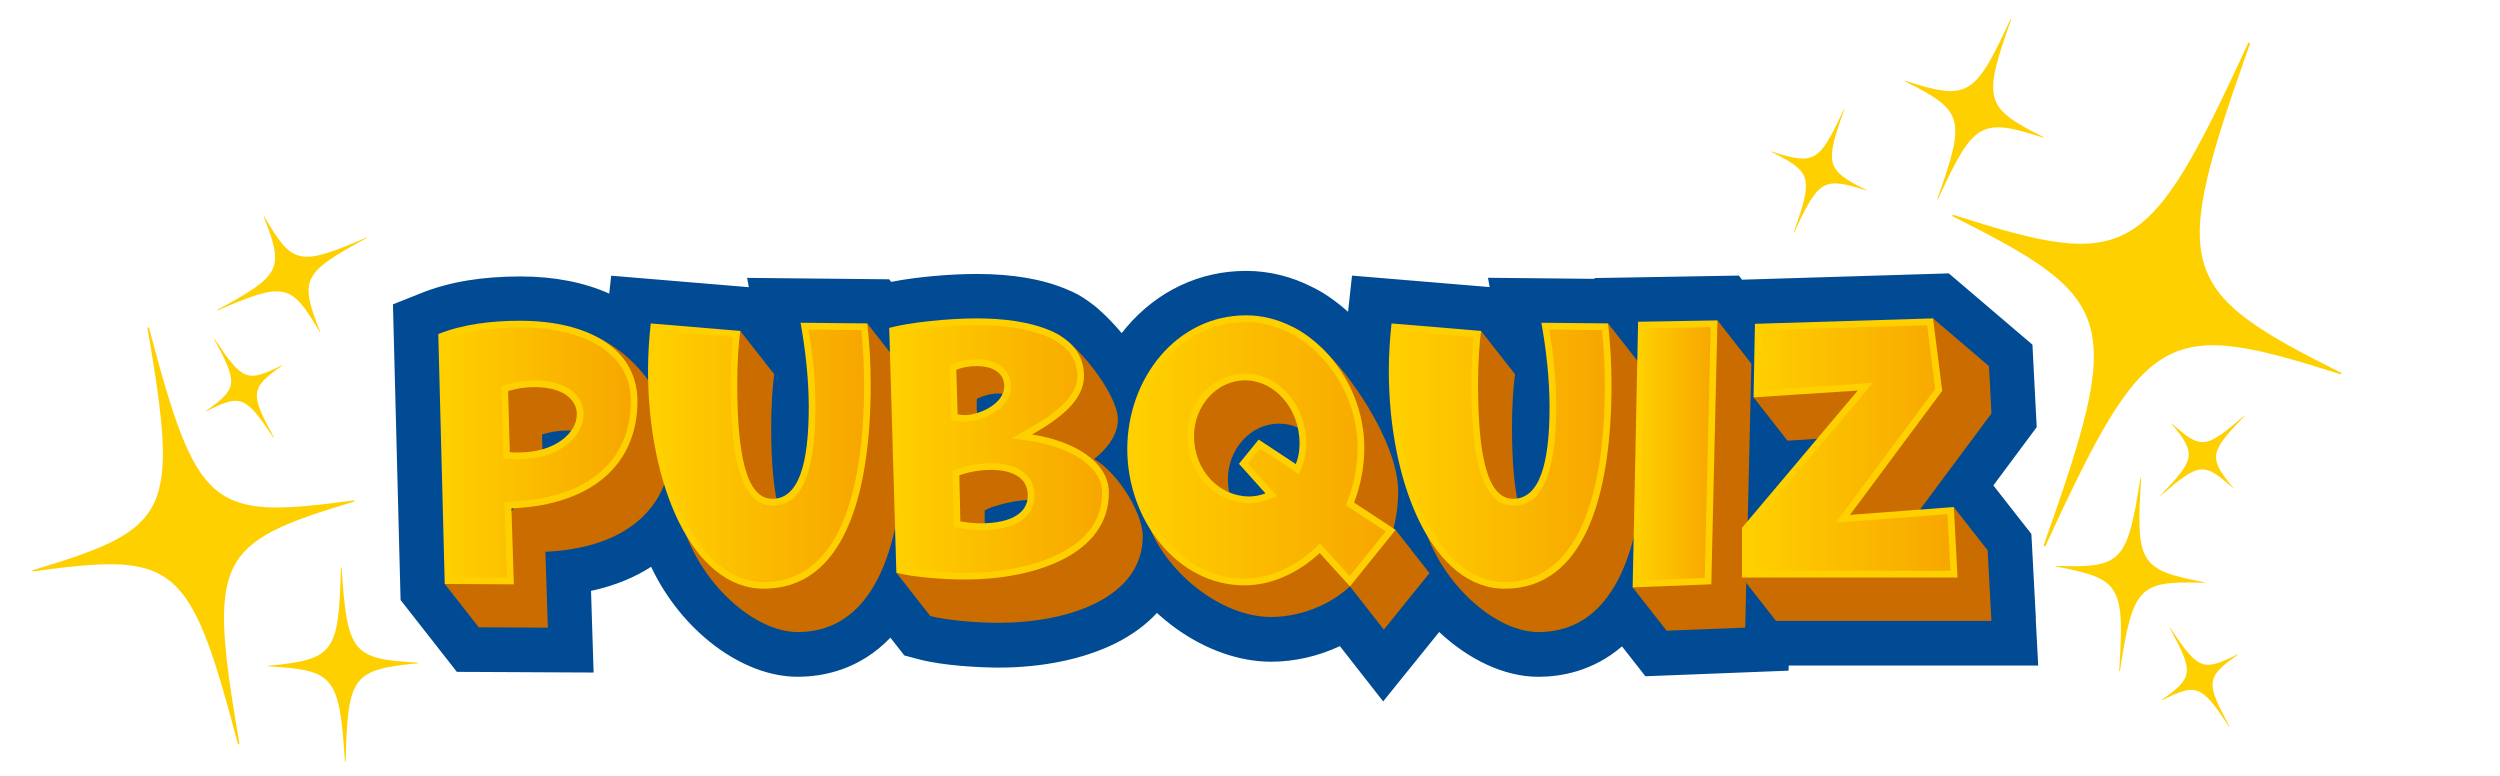
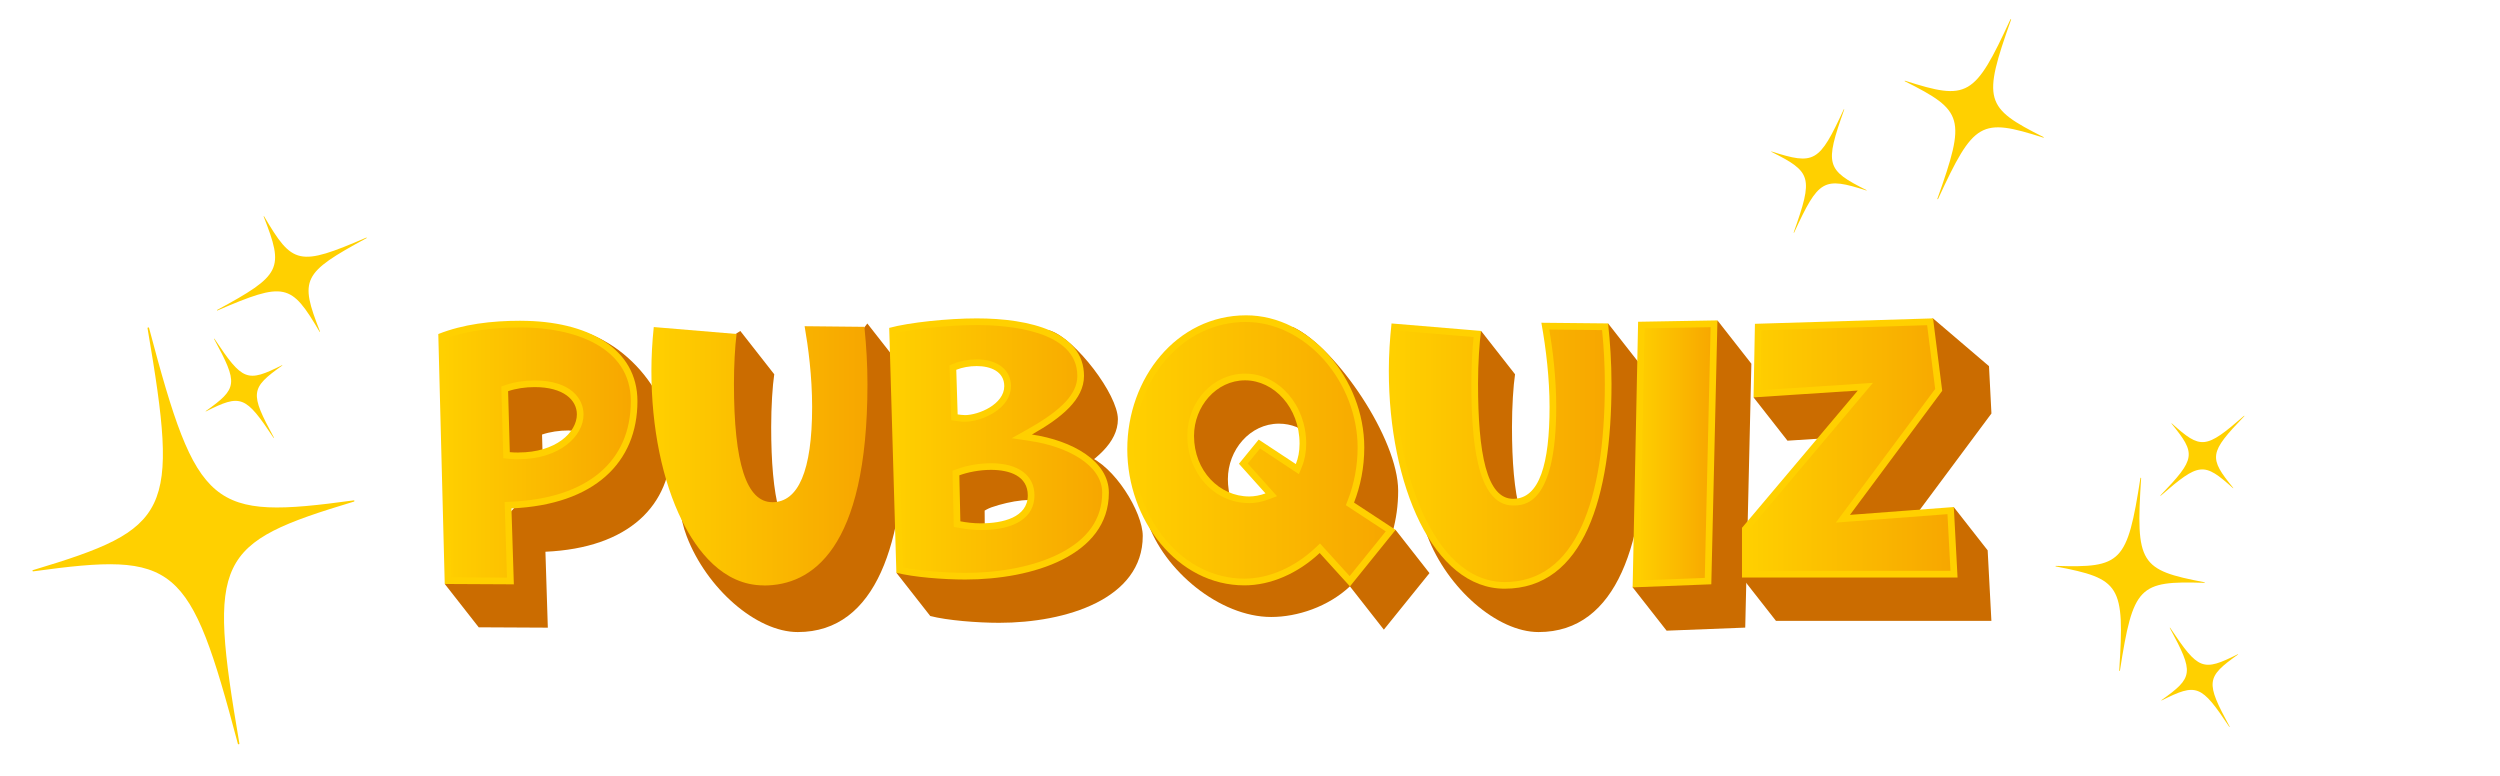
<svg xmlns="http://www.w3.org/2000/svg" xmlns:xlink="http://www.w3.org/1999/xlink" id="Laag_1" version="1.1" viewBox="0 0 562.13 174.5">
  <defs>
    <style>
      .st0 {
        fill: url(#Naamloos_verloop_46);
      }

      .st1 {
        fill: url(#Naamloos_verloop_45);
      }

      .st2 {
        fill: url(#Naamloos_verloop_44);
      }

      .st3 {
        fill: url(#Naamloos_verloop_43);
      }

      .st4 {
        fill: url(#Naamloos_verloop_42);
      }

      .st5 {
        fill: url(#Naamloos_verloop_41);
      }

      .st6 {
        fill: #cb6c00;
      }

      .st7 {
        fill: #f08249;
      }

      .st8 {
        fill: #ffd000;
      }

      .st9 {
        fill: #004b93;
      }

      .st10 {
        fill: url(#Naamloos_verloop_4);
      }
    </style>
    <linearGradient id="Naamloos_verloop_4" data-name="Naamloos verloop 4" x1="99.32" y1="101.75" x2="142.59" y2="101.75" gradientUnits="userSpaceOnUse">
      <stop offset="0" stop-color="#ffd000" />
      <stop offset="1" stop-color="#f7a600" />
    </linearGradient>
    <linearGradient id="Naamloos_verloop_41" data-name="Naamloos verloop 4" x1="146.46" y1="102.48" x2="195.04" y2="102.48" xlink:href="#Naamloos_verloop_4" />
    <linearGradient id="Naamloos_verloop_42" data-name="Naamloos verloop 4" x1="200.71" y1="100.95" x2="248.57" y2="100.95" xlink:href="#Naamloos_verloop_4" />
    <linearGradient id="Naamloos_verloop_43" data-name="Naamloos verloop 4" x1="254.22" y1="101.25" x2="312.7" y2="101.25" xlink:href="#Naamloos_verloop_4" />
    <linearGradient id="Naamloos_verloop_44" data-name="Naamloos verloop 4" x1="313.03" y1="102.48" x2="361.6" y2="102.48" xlink:href="#Naamloos_verloop_4" />
    <linearGradient id="Naamloos_verloop_45" data-name="Naamloos verloop 4" x1="367.87" y1="102.05" x2="385.4" y2="102.05" xlink:href="#Naamloos_verloop_4" />
    <linearGradient id="Naamloos_verloop_46" data-name="Naamloos verloop 4" x1="392.43" y1="100.73" x2="439.36" y2="100.73" xlink:href="#Naamloos_verloop_4" />
  </defs>
-   <path class="st9" d="M457.77,139.06l-.84-15.85-.17-3.15-1.95-2.48-6.6-8.43,7.6-10.22,2.15-2.89-.19-3.6-.55-10.64-.22-4.3-3.28-2.79-12.59-10.74-2.94-2.5-3.86.12-40.04,1.22-2.59.08-.73-.93-4.97.09-17.84.31-9.63.16v.18s-11.85-.12-11.85-.12l-12.11-.12.38,2.09-1.09-.09-20.14-1.68-9.72-.81-.89,8.14c-1.02-.92-2.07-1.78-3.16-2.57-1.62-1.2-3.15-2.14-4.68-2.89l-.14-.07c-4.77-2.44-9.8-3.67-14.95-3.67-10.36,0-19.89,4.47-26.82,12.58-.4.46-.78.93-1.15,1.41-1.67-1.99-3.35-3.72-4.81-5.02-.84-.79-1.78-1.54-2.79-2.23-1.58-1.12-3.1-1.95-4.62-2.53-5.4-2.34-12.26-3.52-20.38-3.52-5.54,0-13.34.61-19.23,1.78l-.46-.58-4.81-.05-15.01-.15-12.11-.12.38,2.09-1.09-.09-20.14-1.68-9.72-.81-.44,4.03c-5.6-2.53-12.4-3.86-19.92-3.86-8.7,0-15.97,1.21-22.22,3.69l-6.49,2.58.18,6.98,1.45,56.2.09,3.31,2.04,2.6,7.63,9.74,2.98,3.81,4.84.02,15.54.08,10.37.05-.33-10.36-.25-8c5.55-1.2,9.98-3.14,13.51-5.42,6.74,14.31,20.39,24.73,32.94,24.73,5.62,0,13.89-1.5,20.86-8.79l1.07,1.36,2.07,2.64,3.24.86c5.55,1.47,13.95,1.87,18.03,1.87,9.88,0,19.22-1.96,26.3-5.51,3.69-1.85,6.78-4.14,9.23-6.78,1.31,1.2,2.69,2.33,4.13,3.38,6.75,4.89,14.4,7.59,21.52,7.59,5.29,0,10.66-1.25,15.48-3.51l1.98,2.53,7.75,9.9,7.9-9.78,4.7-5.82c6.64,6.22,14.67,10.07,22.29,10.07,5.02,0,12.28-1.21,18.81-6.84l2.12,2.7,3.15,4.02,5.11-.2,17.69-.69,9.39-.37.03-1.16h56.1l-.56-10.53Z" />
-   <path class="st8" d="M439.1,48.66c36.98,18.54,38.53,23.04,20.42,73.93-.08.22.31.38.41.17,22.59-49.06,26.85-51.2,66.26-38.63.26.08.38-.22.14-.34-36.98-18.54-38.53-23.04-20.42-73.93.08-.22-.31-.38-.41-.17-22.59,49.06-26.85,51.2-66.26,38.63-.26-.08-.38.22-.14.34Z" />
  <path class="st8" d="M7.48,128.47c32.16-4.4,35.16-2.17,46.01,38.79.05.18.37.11.34-.07-7.14-41.78-5.33-45.05,25.75-54.4.2-.06.15-.31-.06-.28-32.16,4.4-35.16,2.17-46.01-38.79-.05-.18-.37-.11-.34.07,7.14,41.78,5.33,45.05-25.75,54.4-.2.06-.15.31.06.28Z" />
  <path class="st8" d="M428.32,18.28c13.22,6.63,13.77,8.24,7.3,26.42-.03.08.11.14.15.06,8.08-17.53,9.6-18.3,23.68-13.81.09.03.14-.08.05-.12-13.22-6.63-13.77-8.24-7.3-26.42.03-.08-.11-.14-.15-.06-8.08,17.53-9.6,18.3-23.68,13.81-.09-.03-.14.08-.05.12Z" />
-   <path class="st8" d="M60.38,149.84c14.76.84,15.91,2.1,17.18,21.36,0,.08.16.08.16,0,.46-19.3,1.56-20.6,16.27-22.07.1,0,.09-.12,0-.13-14.76-.84-15.91-2.1-17.18-21.36,0-.08-.16-.08-.16,0-.46,19.3-1.56,20.6-16.27,22.07-.1,0-.09.12,0,.13Z" />
  <path class="st8" d="M462.26,127.37c14.52,2.76,15.5,4.16,14.25,23.42,0,.08.15.1.16.02,2.97-19.07,4.23-20.23,19.01-19.76.1,0,.11-.11.01-.13-14.52-2.76-15.5-4.16-14.25-23.42,0-.08-.15-.1-.16-.02-2.97,19.07-4.23,20.23-19.01,19.76-.1,0-.11.11-.01.13Z" />
  <path class="st8" d="M398.3,34.14c9.07,4.55,9.45,5.65,5.01,18.13-.02.05.08.09.1.04,5.54-12.03,6.59-12.56,16.25-9.48.06.02.09-.05.03-.08-9.07-4.55-9.45-5.65-5.01-18.13.02-.05-.08-.09-.1-.04-5.54,12.03-6.59,12.56-16.25,9.48-.06-.02-.09.05-.03.08Z" />
  <path class="st8" d="M488.27,95.25c5.56,6.83,5.47,7.85-2.5,16.15-.03.04.03.1.07.07,8.68-7.55,9.69-7.6,16.25-1.71.04.04.09,0,.06-.05-5.56-6.83-5.47-7.85,2.5-16.15.03-.04-.03-.1-.07-.07-8.68,7.55-9.69,7.6-16.25,1.71-.04-.04-.09,0-.06.05Z" />
  <path class="st8" d="M59.29,48.7c4.62,11.78,4.05,13.13-10.48,21-.06.03,0,.15.06.12,15.18-6.54,16.58-6.15,22.98,4.77.04.07.13.03.1-.05-4.62-11.78-4.05-13.13,10.48-21,.06-.03,0-.15-.06-.12-15.18,6.54-16.58,6.15-22.98-4.77-.04-.07-.13-.03-.1.05Z" />
  <path class="st8" d="M486.05,157.5c7.88-3.94,8.85-3.63,15.22,5.95.03.04.11,0,.08-.05-5.48-10.11-5.31-11.11,1.87-16.23.05-.03.01-.09-.04-.07-7.88,3.94-8.85,3.63-15.22-5.95-.03-.04-.11,0-.08.05,5.48,10.11,5.31,11.11-1.87,16.23-.05.03-.01.09.04.07Z" />
  <path class="st8" d="M46.3,92.51c7.88-3.94,8.85-3.63,15.22,5.95.03.04.11,0,.08-.05-5.48-10.11-5.31-11.11,1.87-16.23.05-.03.01-.09-.04-.07-7.88,3.94-8.85,3.63-15.22-5.95-.03-.04-.11,0-.08.05,5.48,10.11,5.31,11.11-1.87,16.23-.05.03-.01.09.04.07Z" />
  <path class="st6" d="M107.64,141.05l-7.63-9.74,34.69-37.98c5.59-2.22-17.49-19.91-10.91-19.91,15.16,0,27.18,14.72,27.18,26.52,0,13.71-9.57,23.28-28.33,24.12l.54,17.07-15.54-.08ZM122.51,107.67c-.26,2.39-5.37.26-11.33-.53s-1.62-4.67-1.7-6.63-.34-14.14,1.02-15.08,9.46-5.62,14.99-5.2,8.87,8.69,9.21,13.1-6.85,3.46-6.85,3.46c-2.07,0-4.21.31-5.97.92l.11,4.04s.78,3.54.52,5.92Z" />
  <path class="st6" d="M202.65,82.47c.46,4.21.77,8.73.77,13.63,0,25.42-6.2,46.02-24.04,46.02-9.36,0-20.53-9.88-24.98-21.55-3.2-8.39-1.05-16.76-1.05-27.45,0-3.6.23-7.12.61-10.64l12.5-8.06,7.63,9.74c-.38,2.53-.69,7.2-.69,11.87,0,15.62,2.14,25.88,7.89,25.88s8.19-7.96,8.19-20.67c0-6.28-.77-13.02-1.84-18.91l7.38-9.59,7.63,9.74Z" />
  <path class="st6" d="M221.44,120.36l-.04-5.55s.79-.48,1.54-.74c4.23-1.47,10.28-2.43,11.27-.72,2.72,4.74-3.11-13.56-3.11-13.56l-20.15-.26v20.37l10.49.48Z" />
-   <path class="st6" d="M220.04,93.51c-.63-.09-.38-3.83-.38-3.83,0,0,3.13-1.68,6.07-1.05,5.53,1.19,3.31-6.11,3.31-6.11l-4.05-3.49h-10.97l-5.12,3.29,2.05,12.93,9.09-1.74Z" />
  <path class="st6" d="M228.17,92.26c4.44-1.22-3.01-10.54,3.49-10.54,5.22,0,.36-8.79,4.61-7.33,5.54,1.91,15.09,14.29,15.09,19.87,0,5.28-5.05,9.42-11.71,13.17,2.26.34,2.7-5.68,4.74-4.96,6.17,2.2,12.56,12.7,12.56,18.05,0,14.16-17.23,19.52-32.31,19.52-4.82,0-11.71-.54-15.47-1.53l-7.63-9.74,33.02-12.41-6.4-24.1Z" />
  <path class="st6" d="M303.54,131.84c-4.9,4.59-11.81,6.89-17.71,6.89-11.54,0-24.17-10.41-27.9-21.65-1.15-3.45,3.16-2.53,3.16-6.36,0-3.48,15.86,10.04,17.36,9.11,5.38-3.32,4.02-9.04,16.22-9.04,3.5,0-6.86-38.66-3.76-37.16,9.64,4.67,23.47,25.06,23.47,36.71,0,3.3-.45,6.4-1.26,9.3-.3,1.06-.13-.15.67-.51l7.63,9.74-10.26,12.71-7.63-9.74ZM277.27,116.73s-5.56-3.32-9.58-6.03-2.97-10.25-3.98-12.13,2.78-14.53,4.17-16.03c1.39-1.5,10.85-2.74,14.04-2.1s10.1,6.83,12.61,11.15c1.85,3.18.33,4.95-1.12,5.2-.52.09-1.9-.78-1.9-.78-1.24-.49-2.57-.75-3.94-.75-6.51,0-11.48,5.9-11.48,12.48,0,.8.06,1.57.17,2.32l1,6.67Z" />
  <path class="st6" d="M369.22,82.47c.46,4.21.77,8.73.77,13.63,0,25.42-6.2,46.02-24.04,46.02-9.36,0-20.53-9.88-24.98-21.55-3.2-8.39-1.05-16.76-1.05-27.45,0-3.6.23-7.12.61-10.64l12.5-8.06,7.63,9.74c-.38,2.53-.69,7.2-.69,11.87,0,15.62,2.14,25.88,7.89,25.88s8.19-7.96,8.19-20.67c0-6.28-.77-13.02-1.84-18.91l7.38-9.59,7.63,9.74Z" />
  <path class="st6" d="M374.74,141.81l-7.63-9.74,19.06-60.03,7.63,9.74-1.38,59.34-17.69.69Z" />
  <path class="st6" d="M399.32,139.59l-7.63-9.74,33.66-32.29-23.43,1.53-7.63-9.74,40.35-17.76,12.59,10.74.55,10.64-24.2,32.54,15.72-11.5,7.63,9.74.84,15.85h-48.47Z" />
  <g>
    <g>
      <path class="st10" d="M100.74,130.56l-1.42-54.94c4.87-1.85,10.69-2.74,17.77-2.74,15.74,0,25.51,6.64,25.51,17.32,0,14.06-10.06,22.58-27.61,23.37l-.74.03.54,17.04-14.04-.07ZM120.22,86.3c-2.23,0-4.44.34-6.22.96l-.52.18.42,14.91.65.07c.73.08,1.44.08,2.07.08,8.67,0,13.84-4.74,13.84-9.33,0-3.17-2.68-6.88-10.24-6.88Z" />
      <path class="st8" d="M117.08,73.62c11.97,0,24.76,4.35,24.76,16.57,0,13.61-9.8,21.85-26.9,22.62l-1.48.07.05,1.48.49,15.52-12.53-.06-1.39-53.68c4.68-1.69,10.26-2.51,17-2.51M116.62,103.25c9.13,0,14.59-5.12,14.59-10.07,0-3.52-2.88-7.63-10.99-7.63-2.31,0-4.61.36-6.46,1l-1.04.36.03,1.1.38,13.71.04,1.31,1.3.14c.77.09,1.51.09,2.16.09M117.08,72.12c-6.59,0-12.94.77-18.53,2.99l1.45,56.2,15.54.08-.54-17.07c18.76-.84,28.33-10.41,28.33-24.12,0-11.79-11.1-18.07-26.26-18.07h0ZM116.62,101.75c-.61,0-1.3,0-1.99-.08l-.38-13.71c1.76-.61,3.9-.92,5.97-.92,6.51,0,9.49,2.91,9.49,6.13,0,4.06-4.75,8.57-13.09,8.57h0Z" />
    </g>
    <g>
      <path class="st5" d="M171.75,131.63c-9.23,0-15.09-7.88-18.37-14.5-4.46-8.97-6.91-20.96-6.91-33.76,0-3.12.17-6.35.53-9.83l18.62,1.56c-.36,2.83-.59,7.17-.59,11.19,0,17.92,2.82,26.63,8.64,26.63s8.94-7.01,8.94-21.42c0-6.88-.88-13.53-1.69-18.15l13.44.14c.46,4.45.69,8.68.69,12.89,0,37.41-12.67,45.27-23.29,45.27Z" />
-       <path class="st8" d="M181.8,74.1l11.87.12c.42,4.18.62,8.17.62,12.14,0,13.59-1.75,24.33-5.2,31.92-3.79,8.36-9.63,12.6-17.35,12.6-4.88,0-11.92-2.44-17.7-14.08-4.4-8.87-6.83-20.74-6.83-33.42,0-2.88.15-5.84.46-9.03l17.11,1.43c-.31,2.84-.5,6.81-.5,10.5,0,11.75.97,27.38,9.39,27.38,2.4,0,9.69,0,9.69-22.17,0-6.51-.78-12.8-1.55-17.39M180.01,72.58c1.07,5.9,1.84,12.63,1.84,18.91,0,12.71-2.22,20.67-8.19,20.67s-7.89-10.26-7.89-25.88c0-4.67.31-9.34.69-11.87l-20.14-1.68c-.38,3.52-.61,7.04-.61,10.64,0,25.57,9.95,49,26.03,49,17.84,0,24.04-20.6,24.04-46.02,0-4.9-.31-9.42-.77-13.63l-15.01-.15h0Z" />
    </g>
    <g>
      <path class="st4" d="M217.01,129.56c-4.43,0-10.94-.48-14.73-1.37l-1.57-53.89c4.46-1.11,12.57-1.97,18.91-1.97,7.03,0,23.37,1.19,23.37,12.19,0,4.24-3.5,8.1-11.33,12.52l-1.9,1.07,2.15.33c7.69,1.16,16.67,5.1,16.67,12.35,0,12.97-15.85,18.77-31.56,18.77ZM222.83,104.91c-2.5,0-5.26.48-7.38,1.27l-.5.19.25,11.48.6.11c1.7.32,3.27.47,4.81.47,7.14,0,11.24-2.56,11.24-7.03,0-4.13-3.29-6.49-9.02-6.49ZM219.62,81.55c-1.72,0-3.49.33-4.88.9l-.48.2.34,11.18.78.11c.49.07.95.14,1.56.14,3.27,0,9.63-2.56,9.63-7.26,0-3.25-2.66-5.27-6.95-5.27Z" />
      <path class="st8" d="M219.62,73.09c6.8,0,22.62,1.11,22.62,11.44,0,3.94-3.38,7.6-10.95,11.86l-3.8,2.14,4.31.65c7.98,1.21,16.03,5.26,16.03,11.61,0,5.89-3.25,10.51-9.67,13.73-5.51,2.77-13.02,4.29-21.14,4.29-4.18,0-10.21-.43-14-1.23l-1.54-52.69c4.5-1.03,12.12-1.8,18.14-1.8M216.94,94.83c1.95,0,4.46-.77,6.4-1.95,2.57-1.57,3.98-3.72,3.98-6.05,0-3.66-3.02-6.02-7.7-6.02-1.81,0-3.69.35-5.16.95l-.96.4.03,1.04.31,10.03.04,1.26,1.25.18.16.02c.49.07,1,.15,1.66.15M220.61,119.18c7.62,0,11.99-2.84,11.99-7.78,0-4.54-3.65-7.24-9.77-7.24-2.58,0-5.44.49-7.65,1.32l-1,.37.02,1.06.23,10.34.03,1.22,1.2.22c1.74.33,3.36.49,4.95.49M219.62,71.59c-6.51,0-15.24.92-19.68,2.14l1.61,55.05c3.75,1,10.64,1.53,15.47,1.53,15.08,0,32.31-5.36,32.31-19.52,0-7.12-8.19-11.71-17.3-13.09,6.66-3.75,11.71-7.89,11.71-13.17,0-9.88-12.1-12.94-24.12-12.94h0ZM216.94,93.33c-.61,0-1.07-.08-1.61-.15l-.31-10.03c1.3-.54,2.99-.84,4.59-.84,3.14,0,6.2,1.22,6.2,4.52,0,4.06-5.74,6.51-8.88,6.51h0ZM220.61,117.68c-1.84,0-3.45-.23-4.67-.46l-.23-10.34c1.84-.69,4.52-1.23,7.12-1.23,4.21,0,8.27,1.38,8.27,5.74,0,4.98-5.67,6.28-10.49,6.28h0Z" />
    </g>
    <g>
      <path class="st3" d="M279.8,130.86c-14.11,0-25.59-13.4-25.59-29.88s11.41-29.34,25.97-29.34c13.75,0,25.82,13.53,25.82,28.96,0,4.21-.76,8.29-2.25,12.13l-.22.57,9.16,6-9.19,11.38-6.74-7.42-.56.52c-4.79,4.49-10.77,7.07-16.41,7.07ZM279.96,84.77c-6.75,0-12.23,5.94-12.23,13.23,0,8.06,5.78,14.38,13.15,14.38,1.27,0,2.67-.26,3.94-.74l1.03-.39-6.28-7,3.61-4.41,8.54,5.64.35-.84c.6-1.45.9-3.09.9-4.88,0-8.27-5.83-14.99-13-14.99Z" />
      <path class="st8" d="M280.19,72.4c6.36,0,12.76,3.13,17.56,8.57,4.77,5.43,7.51,12.58,7.51,19.63,0,4.11-.74,8.1-2.2,11.86l-.44,1.13,1.01.67,7.96,5.22-8.12,10.06-5.64-6.21-1.02-1.13-1.11,1.04c-4.66,4.36-10.45,6.87-15.9,6.87-13.7,0-24.84-13.07-24.84-29.13,0-7.43,2.6-14.73,7.14-20.04,4.71-5.51,11.13-8.55,18.08-8.55M280.88,113.13c1.36,0,2.85-.28,4.2-.79l2.06-.77-1.47-1.64-5.11-5.7,2.77-3.39,7.21,4.77,1.52,1,.69-1.69c.63-1.54.95-3.28.95-5.17,0-8.68-6.17-15.74-13.75-15.74-7.16,0-12.98,6.27-12.98,13.98,0,8.48,6.11,15.13,13.9,15.13M280.19,70.9c-15.62,0-26.72,14.16-26.72,30.09s11.26,30.63,26.34,30.63c5.9,0,12.02-2.68,16.92-7.27l6.81,7.5,10.26-12.71-9.34-6.13c1.45-3.75,2.3-7.89,2.3-12.4,0-15.39-12.17-29.71-26.57-29.71h0ZM280.88,111.63c-6.66,0-12.4-5.74-12.4-13.63,0-6.59,4.98-12.48,11.48-12.48s12.25,6.13,12.25,14.24c0,1.76-.31,3.29-.84,4.59l-8.35-5.51-4.44,5.44,5.97,6.66c-1.23.46-2.53.69-3.68.69h0Z" />
    </g>
    <g>
      <path class="st2" d="M338.31,131.63c-9.23,0-15.09-7.88-18.37-14.5-4.46-8.97-6.91-20.96-6.91-33.76,0-3.12.17-6.35.53-9.83l18.62,1.56c-.36,2.83-.59,7.17-.59,11.19,0,17.92,2.83,26.63,8.64,26.63s8.94-7.01,8.94-21.42c0-6.89-.88-13.53-1.69-18.15l13.44.14c.46,4.46.69,8.68.69,12.89,0,37.41-12.67,45.27-23.29,45.27Z" />
      <path class="st8" d="M348.36,74.1l11.87.12c.42,4.18.62,8.17.62,12.14,0,13.59-1.75,24.33-5.2,31.92-3.79,8.36-9.63,12.6-17.35,12.6-4.88,0-11.92-2.44-17.7-14.08-4.4-8.87-6.83-20.74-6.83-33.42,0-2.88.15-5.84.46-9.03l17.11,1.43c-.31,2.84-.5,6.81-.5,10.5,0,11.75.97,27.38,9.39,27.38,2.4,0,9.69,0,9.69-22.17,0-6.51-.78-12.8-1.55-17.39M346.58,72.58c1.07,5.9,1.84,12.63,1.84,18.91,0,12.71-2.22,20.67-8.19,20.67s-7.89-10.26-7.89-25.88c0-4.67.31-9.34.69-11.87l-20.14-1.68c-.38,3.52-.61,7.04-.61,10.64,0,25.57,9.95,49,26.03,49,17.84,0,24.04-20.6,24.04-46.02,0-4.9-.31-9.42-.77-13.63l-15.01-.15h0Z" />
    </g>
    <g>
      <polygon class="st1" points="369.07 73.09 385.4 72.81 384.06 130.66 367.87 131.29 369.07 73.09" />
      <path class="st8" d="M384.63,73.57l-1.31,56.37-14.69.57,1.16-56.69,14.83-.25M386.17,72.04l-17.84.31-1.23,59.72,17.69-.69,1.38-59.34h0Z" />
    </g>
    <g>
      <polygon class="st0" points="392.43 129.1 392.43 118.95 419.43 86.95 395.05 88.55 395.33 73.54 433.98 72.36 435.91 87.66 414.37 116.64 438.6 114.81 439.36 129.1 392.43 129.1" />
      <path class="st8" d="M433.32,73.13l1.81,14.33-20.38,27.41-1.96,2.64,3.28-.25,21.82-1.65.68,12.74h-45.38v-9.13l25.68-30.44,2.27-2.69-3.52.23-21.8,1.42.25-13.48,37.25-1.14M434.64,71.59l-40.04,1.22-.31,16.54,23.43-1.53-26.03,30.86v11.18h48.47l-.84-15.85-23.35,1.76,20.74-27.89-2.06-16.29h0Z" />
    </g>
  </g>
  <path class="st7" d="M469.82,77.42" />
</svg>